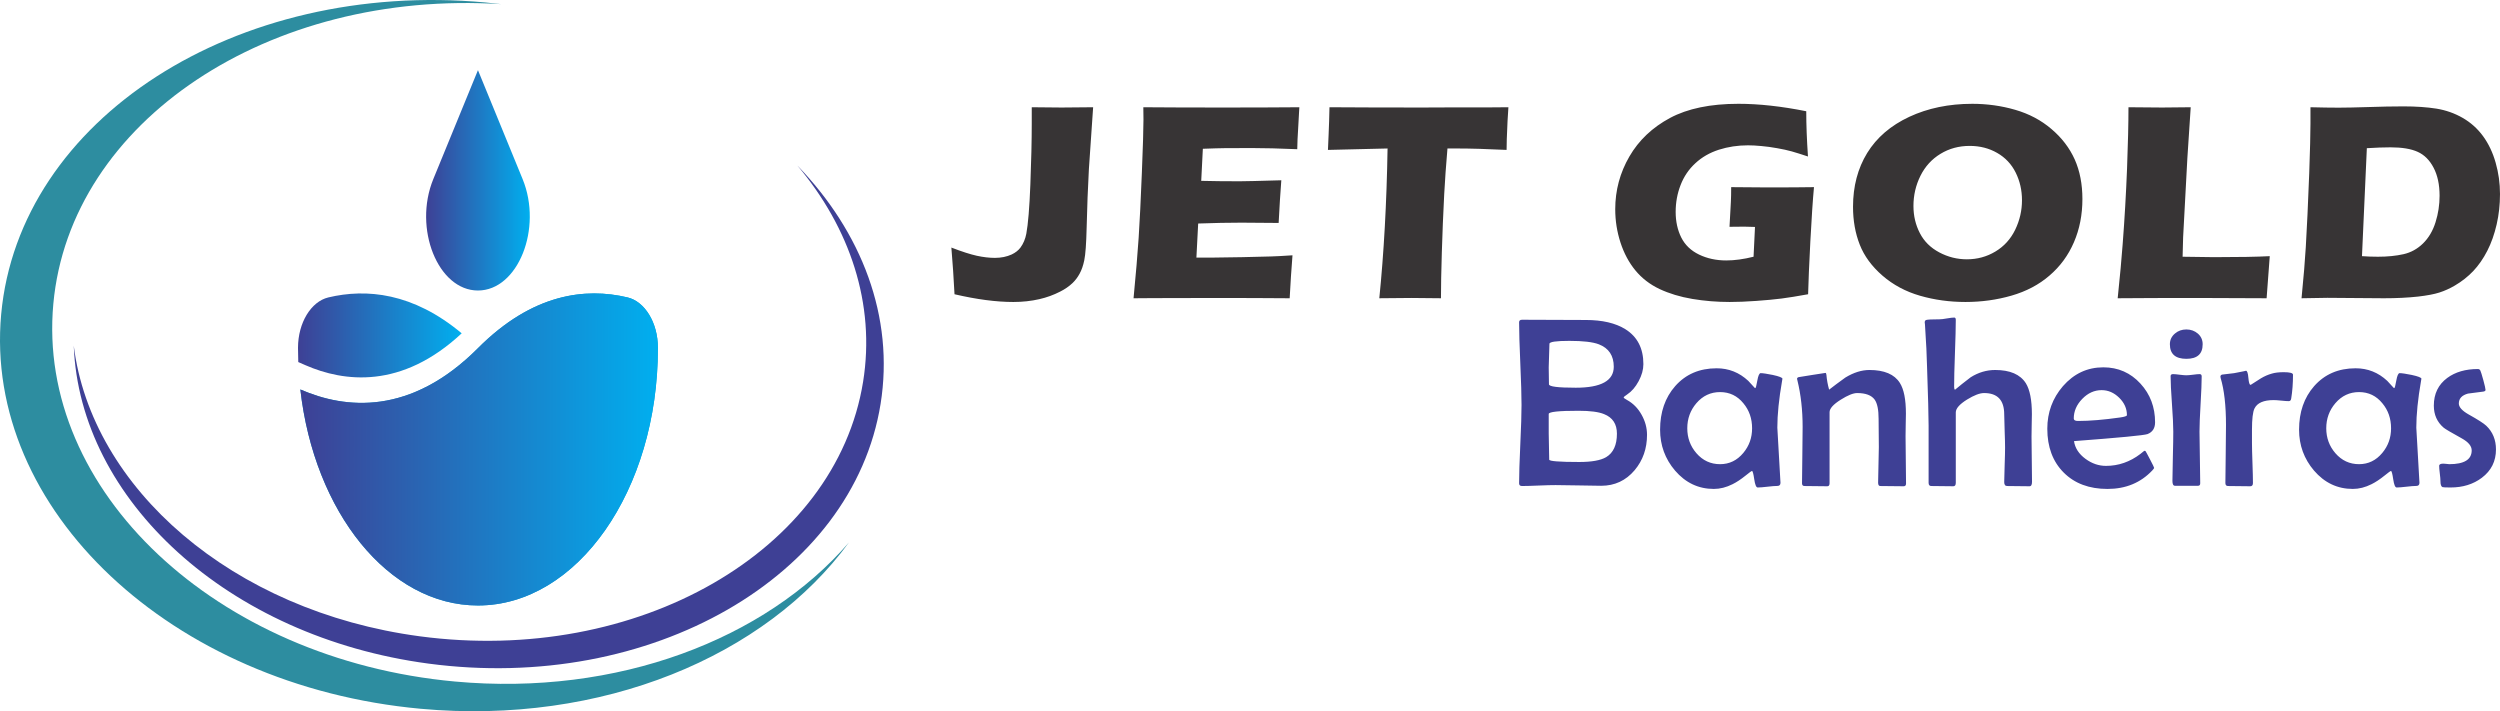
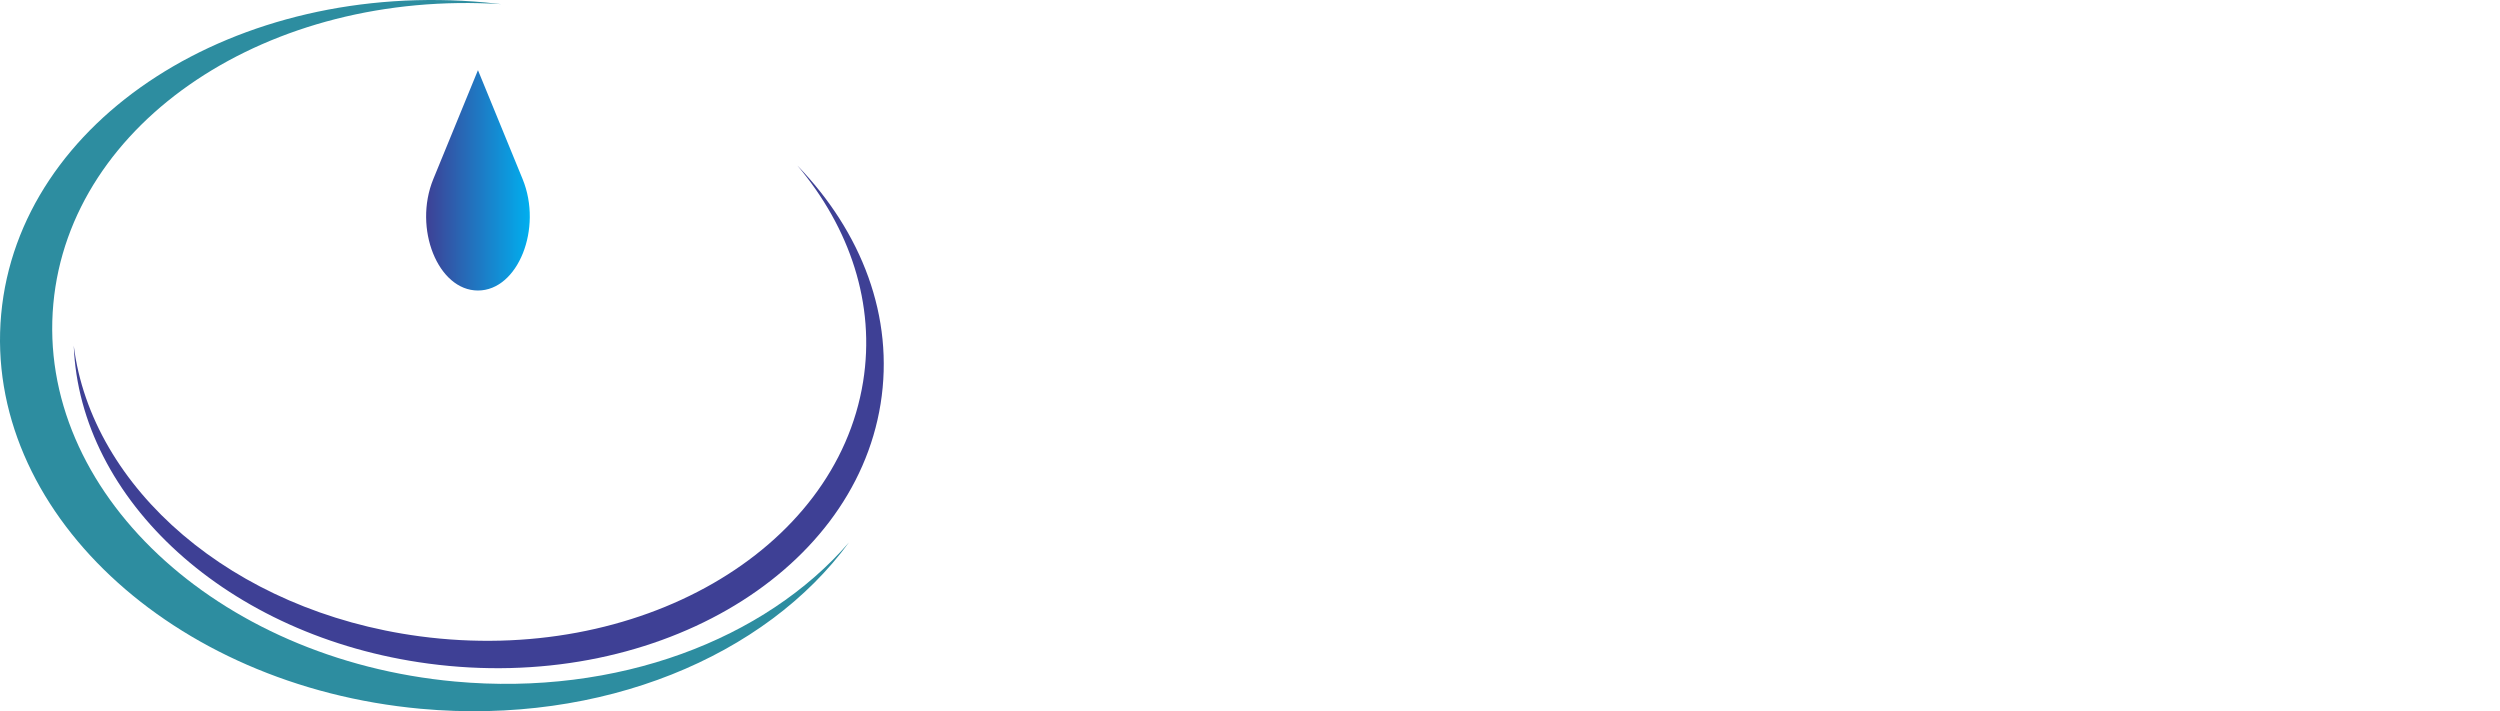
<svg xmlns="http://www.w3.org/2000/svg" xmlns:ns1="http://sodipodi.sourceforge.net/DTD/sodipodi-0.dtd" xmlns:ns3="http://www.inkscape.org/namespaces/inkscape" xmlns:xlink="http://www.w3.org/1999/xlink" xml:space="preserve" width="252.148mm" height="71.733mm" style="shape-rendering:geometricPrecision; text-rendering:geometricPrecision; image-rendering:optimizeQuality; fill-rule:evenodd; clip-rule:evenodd" viewBox="0 0 26185.59 7449.5" id="svg31" ns1:docname="logo jet gold.svg">
  <defs id="defs11">
    <style type="text/css" id="style2">       .fil6 {fill:#373435;fill-rule:nonzero}    .fil2 {fill:#11A3D1;fill-rule:nonzero}    .fil1 {fill:#2D8DA0;fill-rule:nonzero}    .fil0 {fill:#3E4095;fill-rule:nonzero}    .fil7 {fill:#3E4095;fill-rule:nonzero}    .fil4 {fill:url(#id0);fill-rule:nonzero}    .fil3 {fill:url(#id1);fill-rule:nonzero}    .fil5 {fill:url(#id2);fill-rule:nonzero}     </style>
    <linearGradient id="id0" gradientUnits="userSpaceOnUse" x1="3145.84" y1="4707.68" x2="6891.18" y2="4707.68">
      <stop offset="0" style="stop-opacity:1; stop-color:#3E4095" id="stop4" />
      <stop offset="1" style="stop-opacity:1; stop-color:#00AFEF" id="stop6" />
    </linearGradient>
    <linearGradient id="id1" gradientUnits="userSpaceOnUse" xlink:href="#id0" x1="3121.34" y1="3513.35" x2="4835.74" y2="3513.35">  </linearGradient>
    <linearGradient id="id2" gradientUnits="userSpaceOnUse" xlink:href="#id0" x1="4463.33" y1="1888.85" x2="5549.22" y2="1888.85">  </linearGradient>
  </defs>
  <g id="Camada_x0020_1" ns3:label="Camada 1">
    <path class="fil0" d="M9223.48 4230.48c146.18,-910.93 -197.69,-1798.63 -870.91,-2495.92 549.39,652.43 818.63,1448.22 687.86,2263.01 -285.04,1777.34 -2364.18,2971.39 -4643.77,2667.14 -1966.1,-262.53 -3439.03,-1553.92 -3624.19,-3044.45 60.66,1613.72 1610.92,3049.52 3714.71,3330.38 2325.04,310.51 4445.6,-907.48 4736.29,-2720.17z" id="path14" />
    <path class="fil1" d="M4764.58 7138.4c-2502.35,-229.46 -4385.44,-2000.86 -4205.95,-3956.66 175.58,-1912.95 2259.6,-3293.58 4692.59,-3138.2 -55.26,-6.62 -110.66,-12.67 -166.51,-17.81 -2613.86,-239.69 -4884.84,1222.12 -5072.32,3265.03 -187.5,2042.92 1779.49,3893.33 4393.34,4133.02 1898.87,174.06 3616.37,-549.87 4486.1,-1741.97 -873.81,1014.48 -2424.36,1612.76 -4127.24,1456.59z" id="path16" />
-     <path class="fil2" d="M6891.18 3642.32c-0.29,-261.87 -136.86,-483.87 -317.5,-526.99 -441.57,-105.34 -997.02,-40.83 -1567.4,531.38 -705.35,707.68 -1387.94,638.84 -1860.44,432.57 144.78,1282.76 922.43,2262.64 1860.44,2262.64 1040.99,0 1884.9,-1206.69 1884.9,-2695.2 0,-1.47 0,-2.95 0,-4.39z" id="path18" />
-     <path class="fil3" d="M3200.01 3825.5c401.28,175.1 1005.43,253.99 1635.73,-334.21 -509.76,-426.64 -999.48,-470.77 -1396.89,-375.96 -180.61,43.12 -317.18,265.12 -317.51,526.99 0,1.44 0,2.92 0,4.39 0,48.89 1.04,97.41 2.81,145.66l75.85 33.13z" id="path20" />
-     <path class="fil4" d="M6891.18 3642.32c-0.29,-261.87 -136.86,-483.87 -317.5,-526.99 -441.57,-105.34 -997.02,-40.83 -1567.4,531.38 -705.35,707.68 -1387.94,638.84 -1860.44,432.57 144.78,1282.76 922.43,2262.64 1860.44,2262.64 1040.99,0 1884.9,-1206.69 1884.9,-2695.2 0,-1.47 0,-2.95 0,-4.39z" id="path22" />
    <path class="fil5" d="M5473.97 1875.79l-467.69 -1141.02 -467.72 1141.02c-211.83,516.79 48.8,1167.11 467.72,1167.11l0 0c418.89,0 679.52,-650.32 467.69,-1167.11z" id="path24" />
-     <path class="fil6" d="M9997.8 3081.96c-8.51,-166.97 -19.5,-329.95 -32.99,-488.93 109.98,42.5 198.97,70.99 266.96,85.99 67.49,14.5 130.49,22 188.98,22 65.49,0 123.99,-12.01 175.48,-35.5 39,-18.5 70,-42.5 92.49,-72.49 29.99,-41 50.49,-89.49 60.99,-144.49 18.5,-99.48 32.99,-271.46 42.5,-516.92 9.49,-244.97 14.5,-457.44 14.5,-636.41l0 -171.98c156.47,2 260.47,3 311.96,3 64.49,0 174.98,-1 330.95,-3l-44.49 648.91c-10.5,191.98 -18.5,395.95 -23.5,612.42 -4,166.48 -11.99,280.47 -25,342.46 -11.5,55.5 -27.99,102.49 -49.48,140.98 -19.5,36 -44,68.5 -73,96.49 -36.49,34.5 -79.49,64.49 -130.48,90 -67.99,34.99 -140.99,61.49 -217.97,78.99 -84.99,19.49 -175.48,29.49 -271.96,29.49 -178.48,0 -383.94,-27 -615.91,-80.99zm1875.24 42c24.5,-251.96 42,-462.93 53.49,-633.41 11,-169.97 22.49,-395.95 33.5,-677.9 11.5,-281.47 16.99,-468.44 16.99,-560.43l-1.5 -128.98c230.46,2 509.43,3 836.39,3 301.46,0 567.42,-1 797.88,-3l-2.99 48.5c-1.01,11.5 -3.5,53.99 -7,127.48l-9 159.48c-1.99,33.99 -3,68.49 -3,103.99 -187.97,-8 -345.95,-12.01 -473.93,-12.01 -140.48,0 -235.47,0.51 -284.47,1.01 -49.48,0.5 -125.98,2.49 -230.46,6.5l-17 335.95c115.49,3 249.47,4.51 402.45,4.51 54.99,0 200.47,-3.5 436.44,-10.5 -10,124.98 -19,273.96 -28,446.94 -168.97,-2 -298.96,-3 -389.95,-3 -134.98,0 -285.96,3 -452.94,8.99l-18.5 356.95 168.48 0c49.99,0 152.98,-1.5 308.96,-4.5l303.45 -7.5c45,-1.01 119.99,-5.01 225.47,-12.01 -11.5,144.99 -21.5,294.97 -29.49,449.94 -237.96,-2 -498.93,-3 -782.9,-3l-644.41 1.51 -207.97 1.5zm2574.15 0c47.99,-474.94 76.99,-997.87 86.49,-1568.78l-624.41 15 7 -161.98c4,-87 7,-181.98 8.99,-284.96 277.47,2 600.92,3 969.87,3l361.95 -1.51 351.96 0 190.47 -1.5 -9 142.98c-3.5,76.99 -6.49,140.48 -8,190.47 -1.5,49.99 -1.99,87.99 -1.99,113.49 -208.98,-10 -381.45,-15 -516.94,-15l-102.48 0c-15.01,172.47 -26,331.95 -34,478.43 -11,209.97 -18.99,413.45 -25,610.92 -6,197.47 -8.99,357.45 -8.99,479.43 -159.98,-2 -262.97,-3 -309.96,-3 -41.5,0 -153.98,1 -335.96,3zm3685.5 -1163.84c133.49,1.99 260.97,3 381.95,3 206.47,0 368.45,-1.01 485.44,-3 -12.5,133.48 -25,322.95 -38,567.42 -12.49,244.97 -20.5,429.44 -23.49,554.43 -112.49,20.5 -205.48,35.5 -278.96,45 -73.99,9.49 -162.48,17.5 -265.97,25 -103.49,7.5 -195.97,11 -276.96,11 -132.98,0 -262.97,-10.5 -390.94,-32 -127.99,-21.5 -242.47,-56.49 -343.95,-103.99 -100.99,-48 -184.98,-112.99 -252.47,-194.98 -67.49,-81.98 -119.48,-179.47 -155.97,-291.46 -36.5,-112.48 -55,-228.47 -55,-348.95 0,-197.98 49.5,-381.95 147.99,-551.93 98.48,-169.97 240.47,-304.46 425.43,-403.95 184.98,-98.98 423.95,-148.47 716.91,-148.47 213.96,0 450.43,25.99 710.4,77.99 0,141.97 6,299.96 18,473.93 -70.49,-23.49 -126.98,-40.99 -170.47,-53.49 -43.5,-11.99 -94.49,-23.49 -152.48,-33.49 -57.99,-10.5 -113.49,-18 -165.47,-22.49 -52.5,-5.01 -98.99,-7.5 -139.98,-7.5 -107.48,0 -208.98,15.49 -304.97,45.98 -95.48,31 -177.97,77.99 -246.46,141.98 -69,63.49 -120.49,139.98 -154.49,228.47 -34.49,88.99 -51.49,182.48 -51.49,280.96 0,99.99 19.49,189.47 58.49,267.96 39.49,78.49 101.49,137.99 186.47,178.98 84.99,41 179.98,61.49 284.96,61.49 86.98,0 182.48,-12.99 285.96,-39l15 -311.96c-62.99,-1.99 -100.49,-3 -111.98,-3l-154.98 1.51 9.99 -180.48c1.01,-19.49 2.5,-47.99 4.51,-84.48 1.99,-36.49 2.99,-86.98 2.99,-150.48zm2524.66 -872.88c155.97,0 306.46,21 450.94,63 144.97,41.99 271.46,108.98 379.45,201.47 108.48,91.99 189.47,198.47 243.47,318.46 53.49,119.98 80.48,258.46 80.48,414.45 0,164.48 -29.49,314.96 -88.48,451.94 -59,137.48 -144.49,253.97 -255.97,349.46 -110.98,95.98 -243.96,165.97 -398.44,210.46 -153.98,44.5 -314.96,66.5 -481.94,66.5 -164.98,0 -323.45,-21.5 -474.43,-64.99 -151.49,-43.49 -282.96,-113.99 -394.95,-210.97 -111.98,-97.48 -191.47,-205.48 -237.96,-324.46 -46.99,-119.48 -70.49,-251.46 -70.49,-396.95 0,-213.97 49.5,-401.94 148.49,-563.42 99.48,-161.48 246.47,-287.97 441.44,-378.95 194.47,-90.48 413.95,-135.98 658.41,-135.98zm-26.49 440.94c-112.49,0 -214.47,27.5 -305.47,82.99 -90.98,55 -160.98,131.98 -209.96,229.98 -49,98.48 -73.49,203.97 -73.49,315.95 0,103.99 22.49,198.47 66.99,284.46 44.49,86.5 111.98,153.48 203.47,201.98 90.98,48.49 187.47,72.49 288.95,72.49 108.99,0 208.48,-27 298.96,-81.49 90.48,-53.99 159.97,-130.48 207.47,-228.47 47.49,-98.48 70.99,-201.47 70.99,-308.95 0,-104.48 -22.01,-200.97 -66,-289.46 -43.99,-88.48 -108.98,-157.48 -193.97,-205.97 -84.99,-49 -180.98,-73.49 -287.96,-73.49zm1550.29 1595.78c24,-230.46 41.49,-418.94 51.99,-564.43 20.5,-265.46 35.5,-529.93 46,-791.89 10,-262.46 15,-477.43 15,-644.41 132.99,2 250.47,3 352.96,3 69.49,0 168.97,-1 298.96,-3l-35 531.43 -44.5 830.39 -5.49 203.96c167.98,3 277.96,4.51 328.46,4.51 257.47,0 452.43,-3.5 584.42,-10.5l-32.99 440.94c-256.97,-2 -501.43,-3 -733.9,-3 -314.46,0 -589.42,1 -825.89,3zm1925.74 0c22,-222.97 36.49,-400.94 44.49,-534.92 12.01,-199.48 24,-457.44 35.99,-773.9 8.51,-242.46 13,-415.94 13,-520.42l0 -171.48c113.99,3 212.47,4.5 295.46,4.5 79.99,0 184.47,-2.49 314.45,-6.5 129.49,-4.5 251.47,-6.99 365.46,-6.99 130.48,0 244.96,8 343.44,23.49 98.49,16 189.98,48 275.46,96.99 84.99,49 156.48,112.99 213.97,191.98 57.49,78.99 101.49,171.48 131.48,277.46 30.49,106.49 45.5,215.48 45.5,327.96 0,110.49 -11.51,216.47 -35,318.46 -23.5,102.49 -56,194.47 -97.99,276.46 -41.99,81.99 -90.98,152.48 -146.98,211.97 -56.48,59 -120.48,109.49 -192.47,151.49 -53.49,31.5 -107.99,55.99 -162.48,73.48 -54.49,17.5 -128.98,31.5 -223.96,42.5 -104.99,11.5 -224.47,17.5 -357.95,17.5l-591.43 -4.5c-55.49,0 -145.47,1.5 -270.46,4.5zm632.92 -440.94c53.49,4 109.48,5.99 167.98,5.99 99.48,0 188.47,-8.99 266.46,-26.49 77.99,-17.5 145.98,-54.99 204.97,-112.48 59,-58 102.99,-131.98 130.99,-221.97 28.5,-90.5 42.5,-182.97 42.5,-277.97 0,-115.98 -21,-213.97 -63,-293.96 -41.49,-79.49 -97.48,-134.98 -166.97,-165.98 -69.5,-31.49 -163.98,-46.99 -283.97,-46.99 -69.98,0 -152.47,3 -247.96,9l-50.99 1130.85z" id="path26" />
-     <path class="fil7" d="M17251.34 4554.28c0,144.07 -43.22,267.81 -130.08,371.2 -91.96,108.48 -208.49,162.72 -350.03,162.72 -52.96,0 -132.64,-1.27 -239,-3.81 -105.94,-2.54 -185.6,-3.39 -238.56,-3.39 -38.99,0 -97.46,1.27 -175.43,4.65 -78.4,3.4 -136.87,5.09 -175.86,5.09 -20.77,0 -30.94,-9.33 -30.94,-28.39 0,-91.11 4.24,-227.98 12.71,-410.61 8.47,-182.22 12.71,-319.09 12.71,-410.2 0,-95.77 -4.24,-240.27 -12.71,-432.65 -8.47,-192.38 -12.71,-336.46 -12.71,-432.65 0,-18.23 10.17,-27.13 30.94,-27.13 73.73,0 184.76,0.43 332.64,1.28 148.32,0.84 259.33,1.27 333.92,1.27 173.74,0 312.31,32.2 415.7,96.61 125.86,78.82 188.57,200.87 188.57,366.12 0,57.21 -16.52,116.54 -49.58,177.98 -33.06,61.87 -73.31,108.48 -120.77,139.84 -23.73,15.67 -36.03,25.85 -36.03,30.93 0,5.09 12.3,13.99 36.03,27.13 63.14,34.75 113.56,86.02 151.28,153.4 38.13,67.8 57.2,137.72 57.2,210.61zm-348.32 -712.76c0,-116.11 -52.12,-194.93 -156.37,-235.19 -62.72,-24.15 -165.68,-36.02 -308.91,-36.02 -138.99,0 -208.49,10.17 -208.49,30.94 0,27.12 -1.27,68.22 -3.81,122.89 -2.54,54.24 -3.81,95.77 -3.81,123.74 0,19.07 0.43,48.31 1.27,88.14 0.85,39.41 1.28,69.07 1.28,88.99 0,24.16 93.64,36.02 280.52,36.02 265.7,0 398.33,-73.31 398.33,-219.5zm33.06 700.89c0,-101.27 -44.92,-169.5 -135.18,-205.09 -57.2,-23.3 -145.76,-34.75 -266.54,-34.75 -208.48,0 -312.72,11.02 -312.72,33.47l0 203.83c0,29.67 0.85,75.44 2.54,136.45 1.69,61.45 2.54,107.21 2.54,137.73 0,8.47 26.26,14.83 79.24,18.64 52.97,4.24 131.36,6.36 235.6,6.36 130.52,0 224.59,-16.95 281.8,-50.85 75,-44.93 112.72,-126.71 112.72,-245.78zm1733.58 -575.45c0,3.39 -1.28,10.59 -3.82,22.46 -33.05,189.41 -49.58,352.56 -49.58,489.85 0,8.47 10.59,194.09 31.79,557.24l1.27 17.37c0.85,24.16 -10.17,36.02 -33.06,36.02 -22.88,0 -57.2,2.54 -103.39,8.06 -45.77,5.5 -80.09,8.05 -102.55,8.05 -15.67,0 -27.54,-28.82 -36.02,-86.44 -8.47,-57.64 -16.11,-86.44 -23.73,-86.44 -5.09,0 -27.12,16.1 -66.95,48.3 -48.74,39.41 -94.49,69.5 -136.45,90.27 -65.69,33.06 -130.94,49.58 -196.19,49.58 -160.6,0 -296.21,-63.99 -406.39,-192.38 -104.24,-122.47 -156.37,-265.27 -156.37,-428.41 0,-183.49 52.55,-335.61 157.64,-455.54 110.17,-125 255.1,-187.3 434.77,-187.3 126.7,0 237.3,44.07 331.38,131.8 13.98,16.52 36.02,40.68 66.1,72.03 2.12,2.54 4.66,3.82 7.21,3.82 5.09,0 12.29,-25.86 21.19,-78.4 9.33,-52.12 20.77,-78.4 35.17,-78.4 22.46,0 64.41,6.36 125.86,18.64 68.22,14.83 102.13,28.39 102.13,39.84zm-317.82 519.1c0,-101.7 -30.09,-188.57 -90.68,-261.45 -63.56,-78.4 -144.92,-117.81 -244.5,-117.81 -99.16,0 -181.79,38.99 -248.32,116.54 -63.57,74.57 -95.34,161.87 -95.34,262.72 0,100.01 31.78,186.88 95.34,260.61 66.53,76.69 149.16,115.26 248.32,115.26 97.04,0 177.98,-39.41 243.24,-117.81 61.44,-73.73 91.95,-159.33 91.95,-258.07zm1612.38 579.7c0,18.22 -8.47,27.54 -25,27.54 -27.12,0 -68.22,-0.43 -122.46,-1.28 -54.24,-0.84 -94.93,-1.27 -122.47,-1.27 -14.83,0 -22.46,-11.87 -22.46,-36.02 0,-40.69 1.28,-102.13 3.82,-185.19 2.54,-82.63 3.81,-144.92 3.81,-186.03 0,-33.48 -0.43,-82.63 -1.27,-148.73 -0.85,-65.69 -1.28,-115.26 -1.28,-148.32 0,-94.49 -13.56,-161.02 -40.68,-200.01 -33.48,-46.19 -94.49,-69.5 -183.91,-69.5 -41.1,0 -98.74,23.3 -172.47,69.91 -77.54,48.74 -116.53,92.39 -116.53,130.52l0 744.96c0,20.34 -8.05,30.94 -23.73,30.94 -26.27,0 -66.1,-0.43 -119.07,-1.28 -53.39,-0.84 -92.8,-1.27 -119.5,-1.27 -17.37,0 -26.26,-9.33 -26.26,-28.39 0,-65.69 1.27,-163.56 3.39,-294.51 2.12,-130.93 2.97,-229.25 2.97,-295.78 0,-176.29 -18.23,-339.01 -54.67,-487.74 -2.54,-7.63 -3.81,-13.14 -3.81,-16.11 0,-8.47 5.5,-14.4 16.1,-17.79 5.93,-0.43 52.97,-8.48 141.96,-22.89 88.99,-14.4 135.6,-21.61 139.83,-21.61 4.66,0 8.05,6.78 9.75,19.92 4.24,51.27 13.55,103.39 28.38,155.52 43.22,-33.9 100.01,-76.28 169.93,-126.7 86.87,-52.97 171.2,-79.25 252.14,-79.25 155.52,0 261.88,44.92 318.65,135.18 42.38,66.53 63.57,173.32 63.57,321.62 0,25.85 -0.85,64.83 -2.12,117.81 -1.27,52.96 -1.69,92.8 -1.69,119.5 0,55.08 0.84,138.14 2.54,247.89 1.69,110.17 2.53,193.23 2.53,248.33zm1319.57 -18.65c0,30.94 -8.9,46.19 -26.27,46.19 -25.42,0 -64.41,-0.43 -116.96,-1.28 -52.12,-0.84 -91.11,-1.27 -116.53,-1.27 -20.76,0 -31.35,-13.56 -31.35,-41.1 0,-39.84 1.69,-99.58 4.65,-180.1 2.97,-80.09 4.24,-140.69 4.24,-181.36 0,-38.14 -1.27,-95.77 -4.24,-173.32 -2.96,-77.12 -4.65,-135.6 -4.65,-174.17 0,-149.16 -69.92,-223.73 -210.61,-223.73 -45.77,0 -105.1,22.88 -178.83,68.22 -78.39,48.74 -117.8,93.65 -117.8,134.33l0 737.75c0,23.74 -8.47,36.03 -25.85,36.03 -25.85,0 -63.99,-0.43 -115.26,-1.28 -51.27,-0.84 -89.42,-1.27 -115.26,-1.27 -19.07,0 -28.39,-11.02 -28.39,-33.48l0 -599.61c0,-97.46 -5.5,-305.53 -16.52,-622.91 -1.69,-98.73 -8.9,-244.5 -21.61,-437.31 -1.69,-9.75 -2.54,-16.52 -2.54,-19.92 0,-13.98 5.09,-22.46 14.83,-25.85 13.99,-4.66 61.02,-7.21 140.26,-7.21 17.37,0 43.65,-2.96 78.4,-9.32 34.75,-5.94 60.17,-8.9 75.85,-8.9 10.59,0 16.11,8.05 16.11,23.73 0,77.54 -2.97,194.93 -8.9,350.87 -5.93,155.94 -8.47,273.32 -8.47,350.87 0,19.07 2.96,29.23 9.74,30.09 42.38,-36.02 96.62,-79.25 163.57,-130.09 80.93,-50.86 166.53,-76.28 256.79,-76.28 155.1,0 262.3,46.19 321.21,138.99 41.96,67.8 63.14,175.43 63.14,322.9 0,25.42 -0.85,65.26 -2.12,118.65 -1.28,53.39 -1.69,92.8 -1.69,118.23 0,52.96 0.84,132.2 2.53,237.3 1.7,105.09 2.54,183.48 2.54,235.6zm1289.06 -623.34c0,61.02 -26.26,102.13 -79.24,122.89 -36.02,13.14 -292.39,37.72 -769.96,73.73 10.59,72.89 50.85,134.76 120.77,186.03 66.53,48.74 137.72,73.31 213.99,73.31 131.36,0 251.71,-41.95 361.04,-125.43 13.56,-11.02 26.7,-21.61 39.84,-32.2 6.78,0 11.02,0.85 13.14,2.54 2.12,1.69 17.8,30.09 46.61,85.6 29.24,55.93 43.65,85.59 43.65,89.83 0,5.09 -6.78,14.4 -19.92,28.39 -121.62,128.4 -277.56,192.81 -468.24,192.81 -191.97,0 -344.94,-57.21 -459.35,-172.05 -114,-114.41 -171.2,-267.38 -171.2,-458.5 0,-170.77 54.66,-319.09 163.56,-445.79 115.26,-131.79 255.95,-197.47 423.34,-197.47 155.52,0 285.18,57.21 389.43,171.2 101.7,111.03 152.55,246.2 152.55,405.11zm-294.92 -75.43c0,-68.64 -27.13,-129.67 -81.37,-182.64 -54.24,-52.96 -115.26,-79.24 -183.48,-79.24 -76.28,0 -143.66,30.51 -202.98,91.52 -59.33,61.02 -88.99,129.68 -88.99,205.53 0,17.37 14.83,25.85 44.49,25.85 122.89,0 269.51,-12.3 440.28,-36.45 47.89,-6.77 72.04,-14.83 72.04,-24.57zm793.26 -742.41c0,101.7 -56.79,152.55 -170.35,152.55 -115.26,0 -172.89,-50.85 -172.89,-152.55 0,-45.34 17.79,-83.06 53.39,-112.72 33.06,-28.39 72.88,-42.38 119.5,-42.38 46.19,0 86.44,14.41 119.92,43.22 33.48,29.24 50.43,66.54 50.43,111.88zm-10.17 336.45c0,63.57 -3.81,159.75 -11.44,288.58 -7.62,128.83 -11.44,225.44 -11.44,289.85 0,60.6 1.28,150.86 3.82,271.2 2.54,120.34 3.81,210.61 3.81,269.93 0,17.37 -7.63,26.27 -22.46,26.27l-242.39 0c-17.37,0 -26.27,-16.95 -26.27,-50.85 0,-57.21 1.7,-143.23 4.66,-257.64 2.97,-114.84 4.24,-200.87 4.24,-258.92 0,-64.41 -4.66,-161.45 -13.98,-290.7 -9.33,-128.82 -13.99,-225.85 -13.99,-290.27 0,-13.98 8.47,-21.19 25.85,-21.19 14.83,0 37.72,2.12 68.66,6.36 30.93,3.82 54.23,5.94 69.91,5.94 15.68,0 38.99,-2.12 69.92,-5.94 30.94,-4.24 54.24,-6.36 69.92,-6.36 13.98,0 21.19,8.05 21.19,23.73zm956.42 -17.8c0,91.11 -6.36,174.17 -18.65,248.75 -2.53,19.07 -11.02,28.39 -25,28.39 -17.37,0 -43.65,-1.7 -78.82,-5.51 -35.59,-3.81 -62.29,-5.5 -80.52,-5.5 -104.66,0 -171.61,29.23 -200.43,88.14 -17.37,35.59 -26.27,109.75 -26.27,222.04l0 136.87c0,46.19 1.69,116.53 5.09,211.03 3.39,94.07 5.08,164.42 5.08,211.02 0,22.04 -9.32,33.48 -28.38,33.48 -25.43,0 -63.99,-0.43 -115.69,-1.28 -51.7,-0.84 -90.68,-1.27 -116.1,-1.27 -18.65,0 -28.39,-10.17 -28.39,-30.94 0,-66.95 1.27,-168.23 3.39,-302.98 2.12,-134.76 2.97,-236.46 2.97,-304.25 0,-204.25 -18.65,-368.67 -55.93,-492.83 -1.7,-6.78 -2.54,-11.43 -2.54,-14.83 0,-10.17 5.5,-16.95 16.1,-21.19 30.09,-3.4 72.89,-8.47 127.97,-15.26 88.56,-16.95 129.67,-25.42 122.9,-25.42 13.13,0 22.03,24.57 25.85,73.73 4.24,49.58 11.86,74.15 22.45,74.15 1.69,0 3.81,-0.84 6.36,-2.53 33.91,-21.61 67.8,-43.23 102.13,-65.26 37.29,-22.46 75.43,-38.99 114.84,-50 32.2,-9.75 73.73,-14.83 124.59,-14.83 64.83,0 97.04,8.89 97.04,26.26zm1345 42.38c0,3.39 -1.28,10.59 -3.82,22.46 -33.05,189.41 -49.58,352.56 -49.58,489.85 0,8.47 10.59,194.09 31.79,557.24l1.27 17.37c0.85,24.16 -10.17,36.02 -33.06,36.02 -22.88,0 -57.2,2.54 -103.39,8.06 -45.77,5.5 -80.09,8.05 -102.55,8.05 -15.67,0 -27.54,-28.82 -36.02,-86.44 -8.47,-57.64 -16.11,-86.44 -23.73,-86.44 -5.09,0 -27.12,16.1 -66.95,48.3 -48.74,39.41 -94.49,69.5 -136.45,90.27 -65.69,33.06 -130.94,49.58 -196.19,49.58 -160.6,0 -296.21,-63.99 -406.39,-192.38 -104.24,-122.47 -156.37,-265.27 -156.37,-428.41 0,-183.49 52.55,-335.61 157.64,-455.54 110.17,-125 255.1,-187.3 434.77,-187.3 126.7,0 237.3,44.07 331.38,131.8 13.98,16.52 36.02,40.68 66.1,72.03 2.12,2.54 4.66,3.82 7.21,3.82 5.09,0 12.29,-25.86 21.19,-78.4 9.33,-52.12 20.77,-78.4 35.17,-78.4 22.46,0 64.41,6.36 125.86,18.64 68.22,14.83 102.13,28.39 102.13,39.84zm-317.82 519.1c0,-101.7 -30.09,-188.57 -90.68,-261.45 -63.56,-78.4 -144.92,-117.81 -244.5,-117.81 -99.16,0 -181.79,38.99 -248.32,116.54 -63.57,74.57 -95.34,161.87 -95.34,262.72 0,100.01 31.78,186.88 95.34,260.61 66.53,76.69 149.16,115.26 248.32,115.26 97.04,0 177.98,-39.41 243.24,-117.81 61.44,-73.73 91.95,-159.33 91.95,-258.07zm1098.8 221.63c0,123.31 -49.16,222.04 -147.89,296.63 -89.84,67.8 -198.74,101.7 -327.56,101.7 -49.58,0 -77.97,-1.27 -84.75,-3.81 -13.98,-6.36 -21.19,-26.7 -21.19,-60.6 0,-18.23 -2.12,-45.34 -6.78,-81.79 -4.66,-36.44 -6.78,-63.13 -6.78,-80.5 0,-10.59 7.63,-17.8 22.46,-21.2 10.59,-2.53 25.85,-2.53 45.77,0 25.85,2.54 38.13,3.82 37.29,3.82 156.78,0 235.18,-48.31 235.18,-144.51 0,-45.34 -34.32,-86.87 -102.55,-125 -111.02,-61.45 -175.01,-98.73 -191.53,-113.14 -68.23,-58.48 -102.55,-135.6 -102.55,-230.52 0,-124.16 47.03,-220.78 140.69,-290.27 84.75,-62.29 191.54,-93.23 321.21,-93.23 11.44,0 19.92,5.5 25.42,16.1 5.51,11.02 15.68,44.5 31.36,100.86 15.26,56.36 22.88,90.26 22.88,102.13 0,8.9 -8.05,14.83 -23.73,17.37 -52.96,7.2 -106.36,14.4 -160.18,20.76 -63.98,17.37 -95.77,52.12 -95.77,103.82 0,37.29 33.48,75.01 100.01,113.14 98.73,55.08 161.46,95.34 187.72,120.34 67.38,64.42 101.29,147.04 101.29,247.9z" id="path28" />
  </g>
</svg>